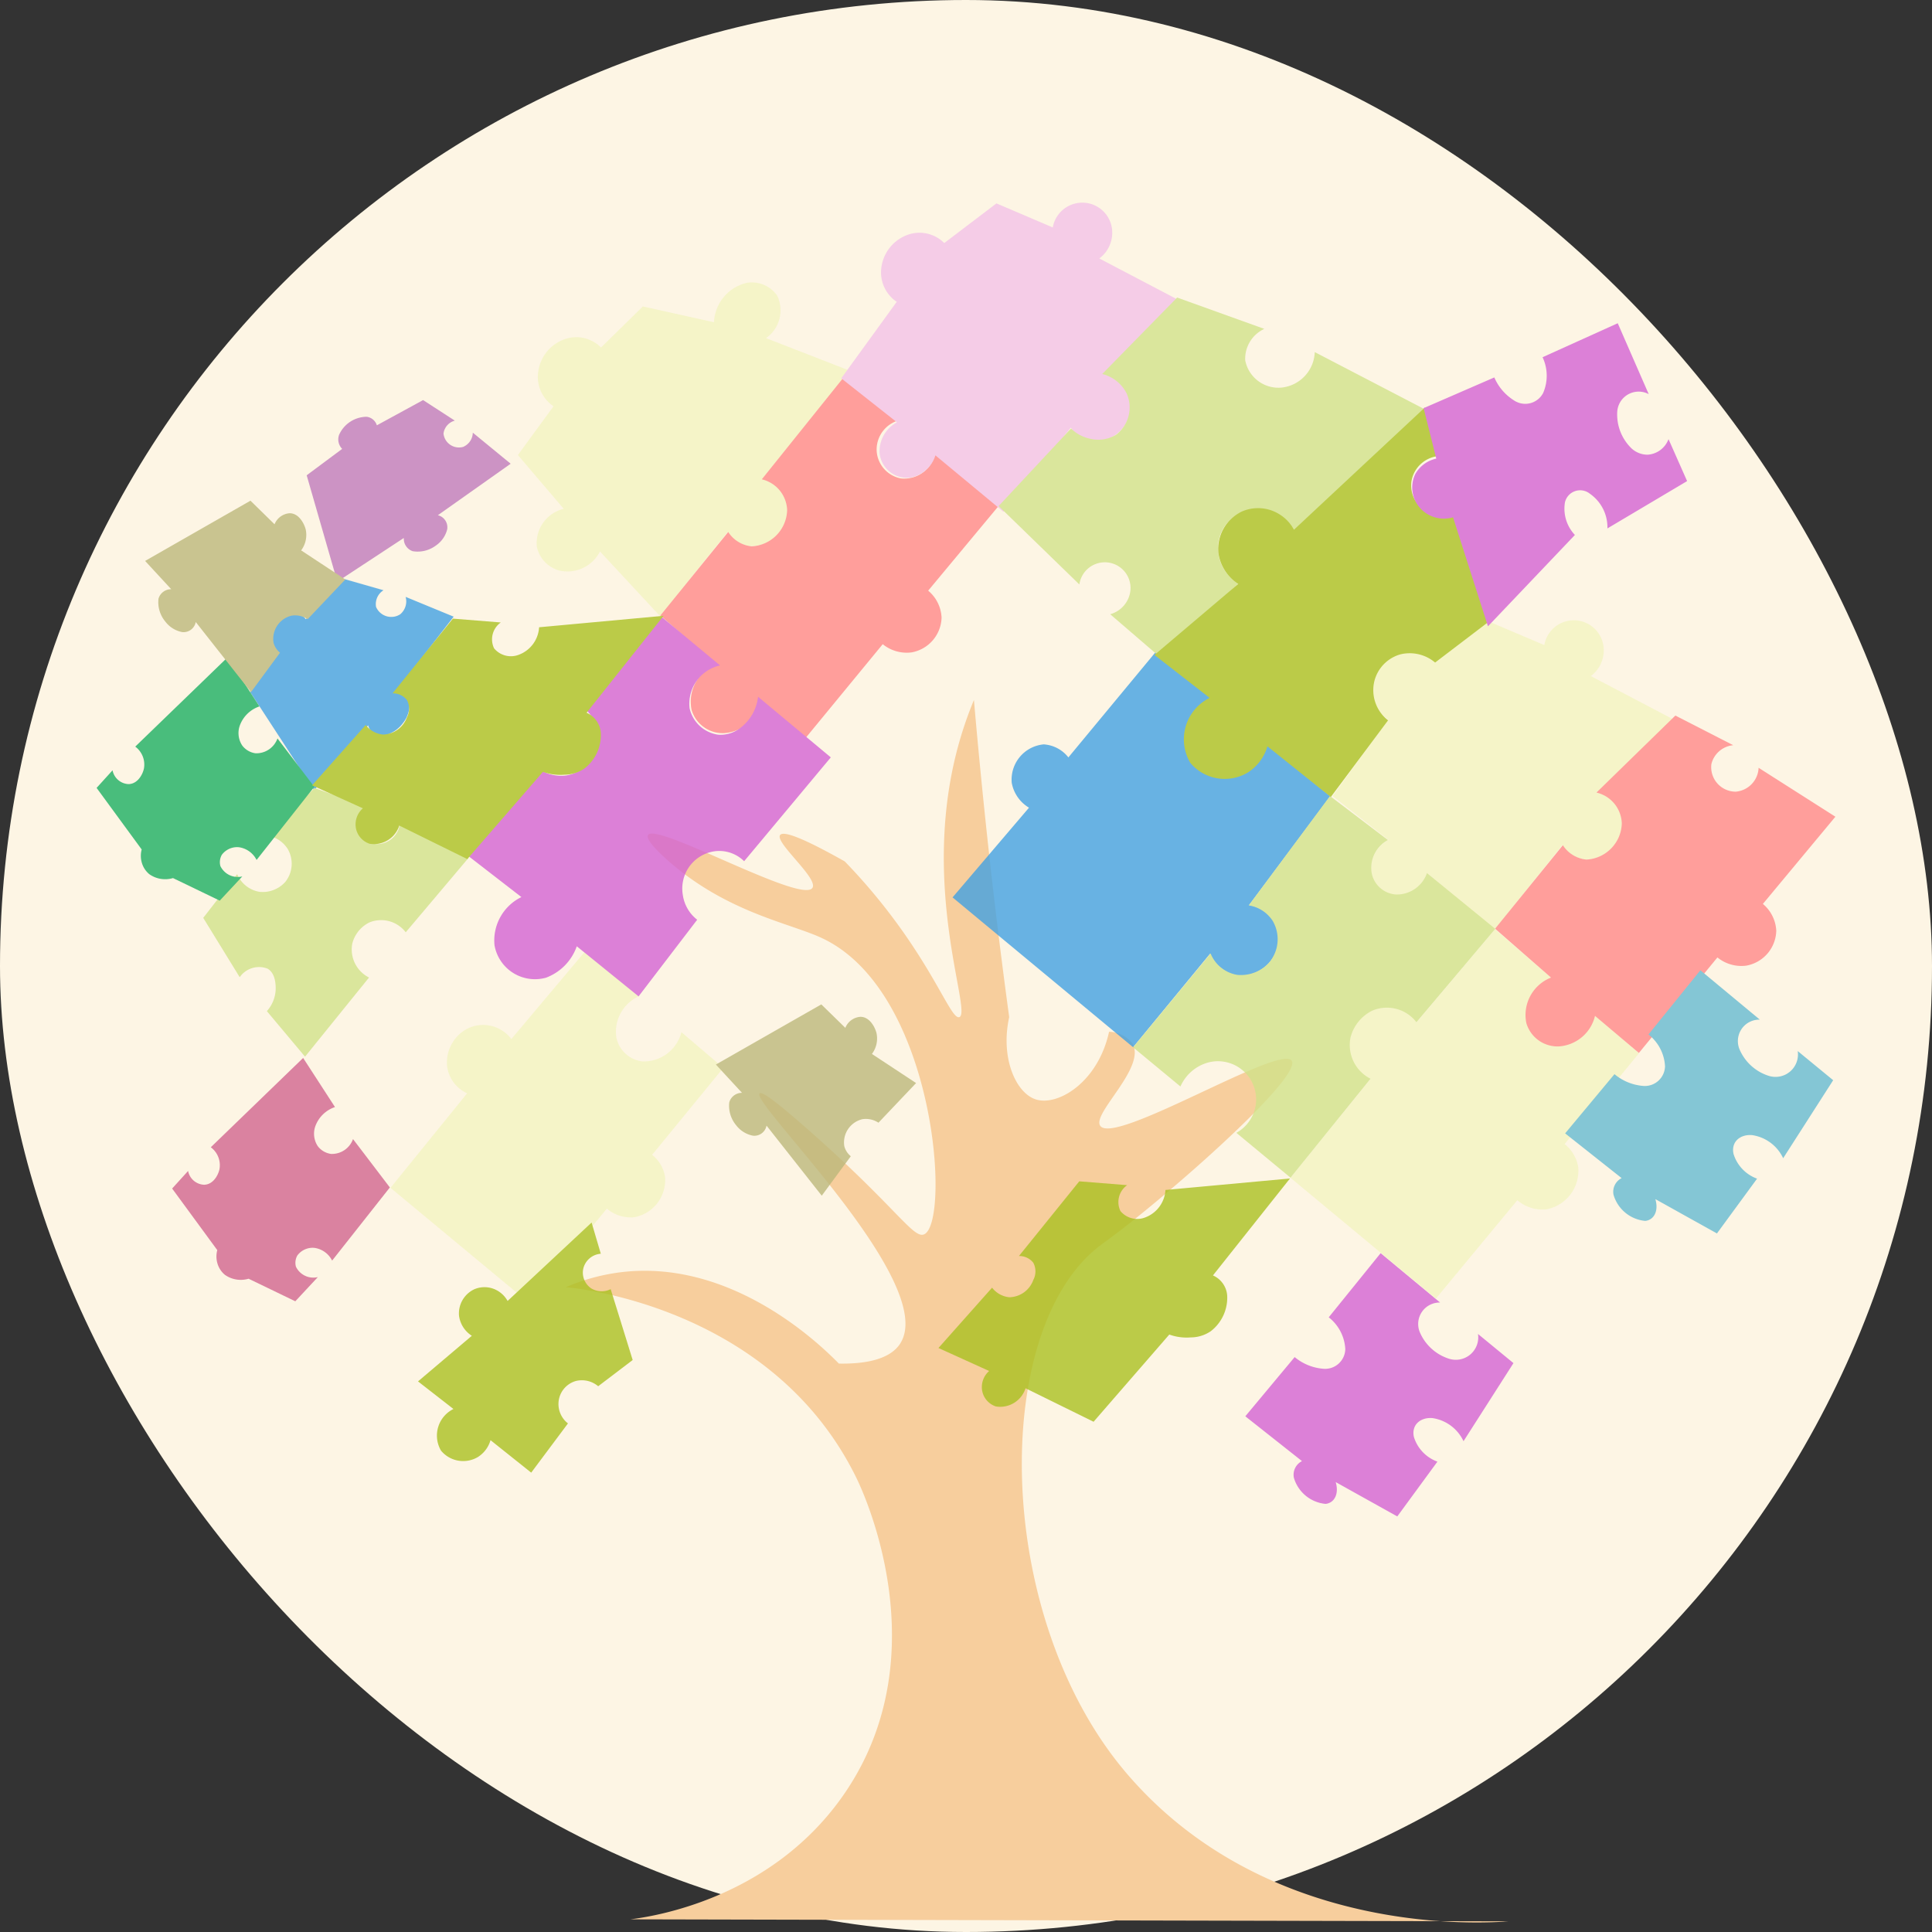
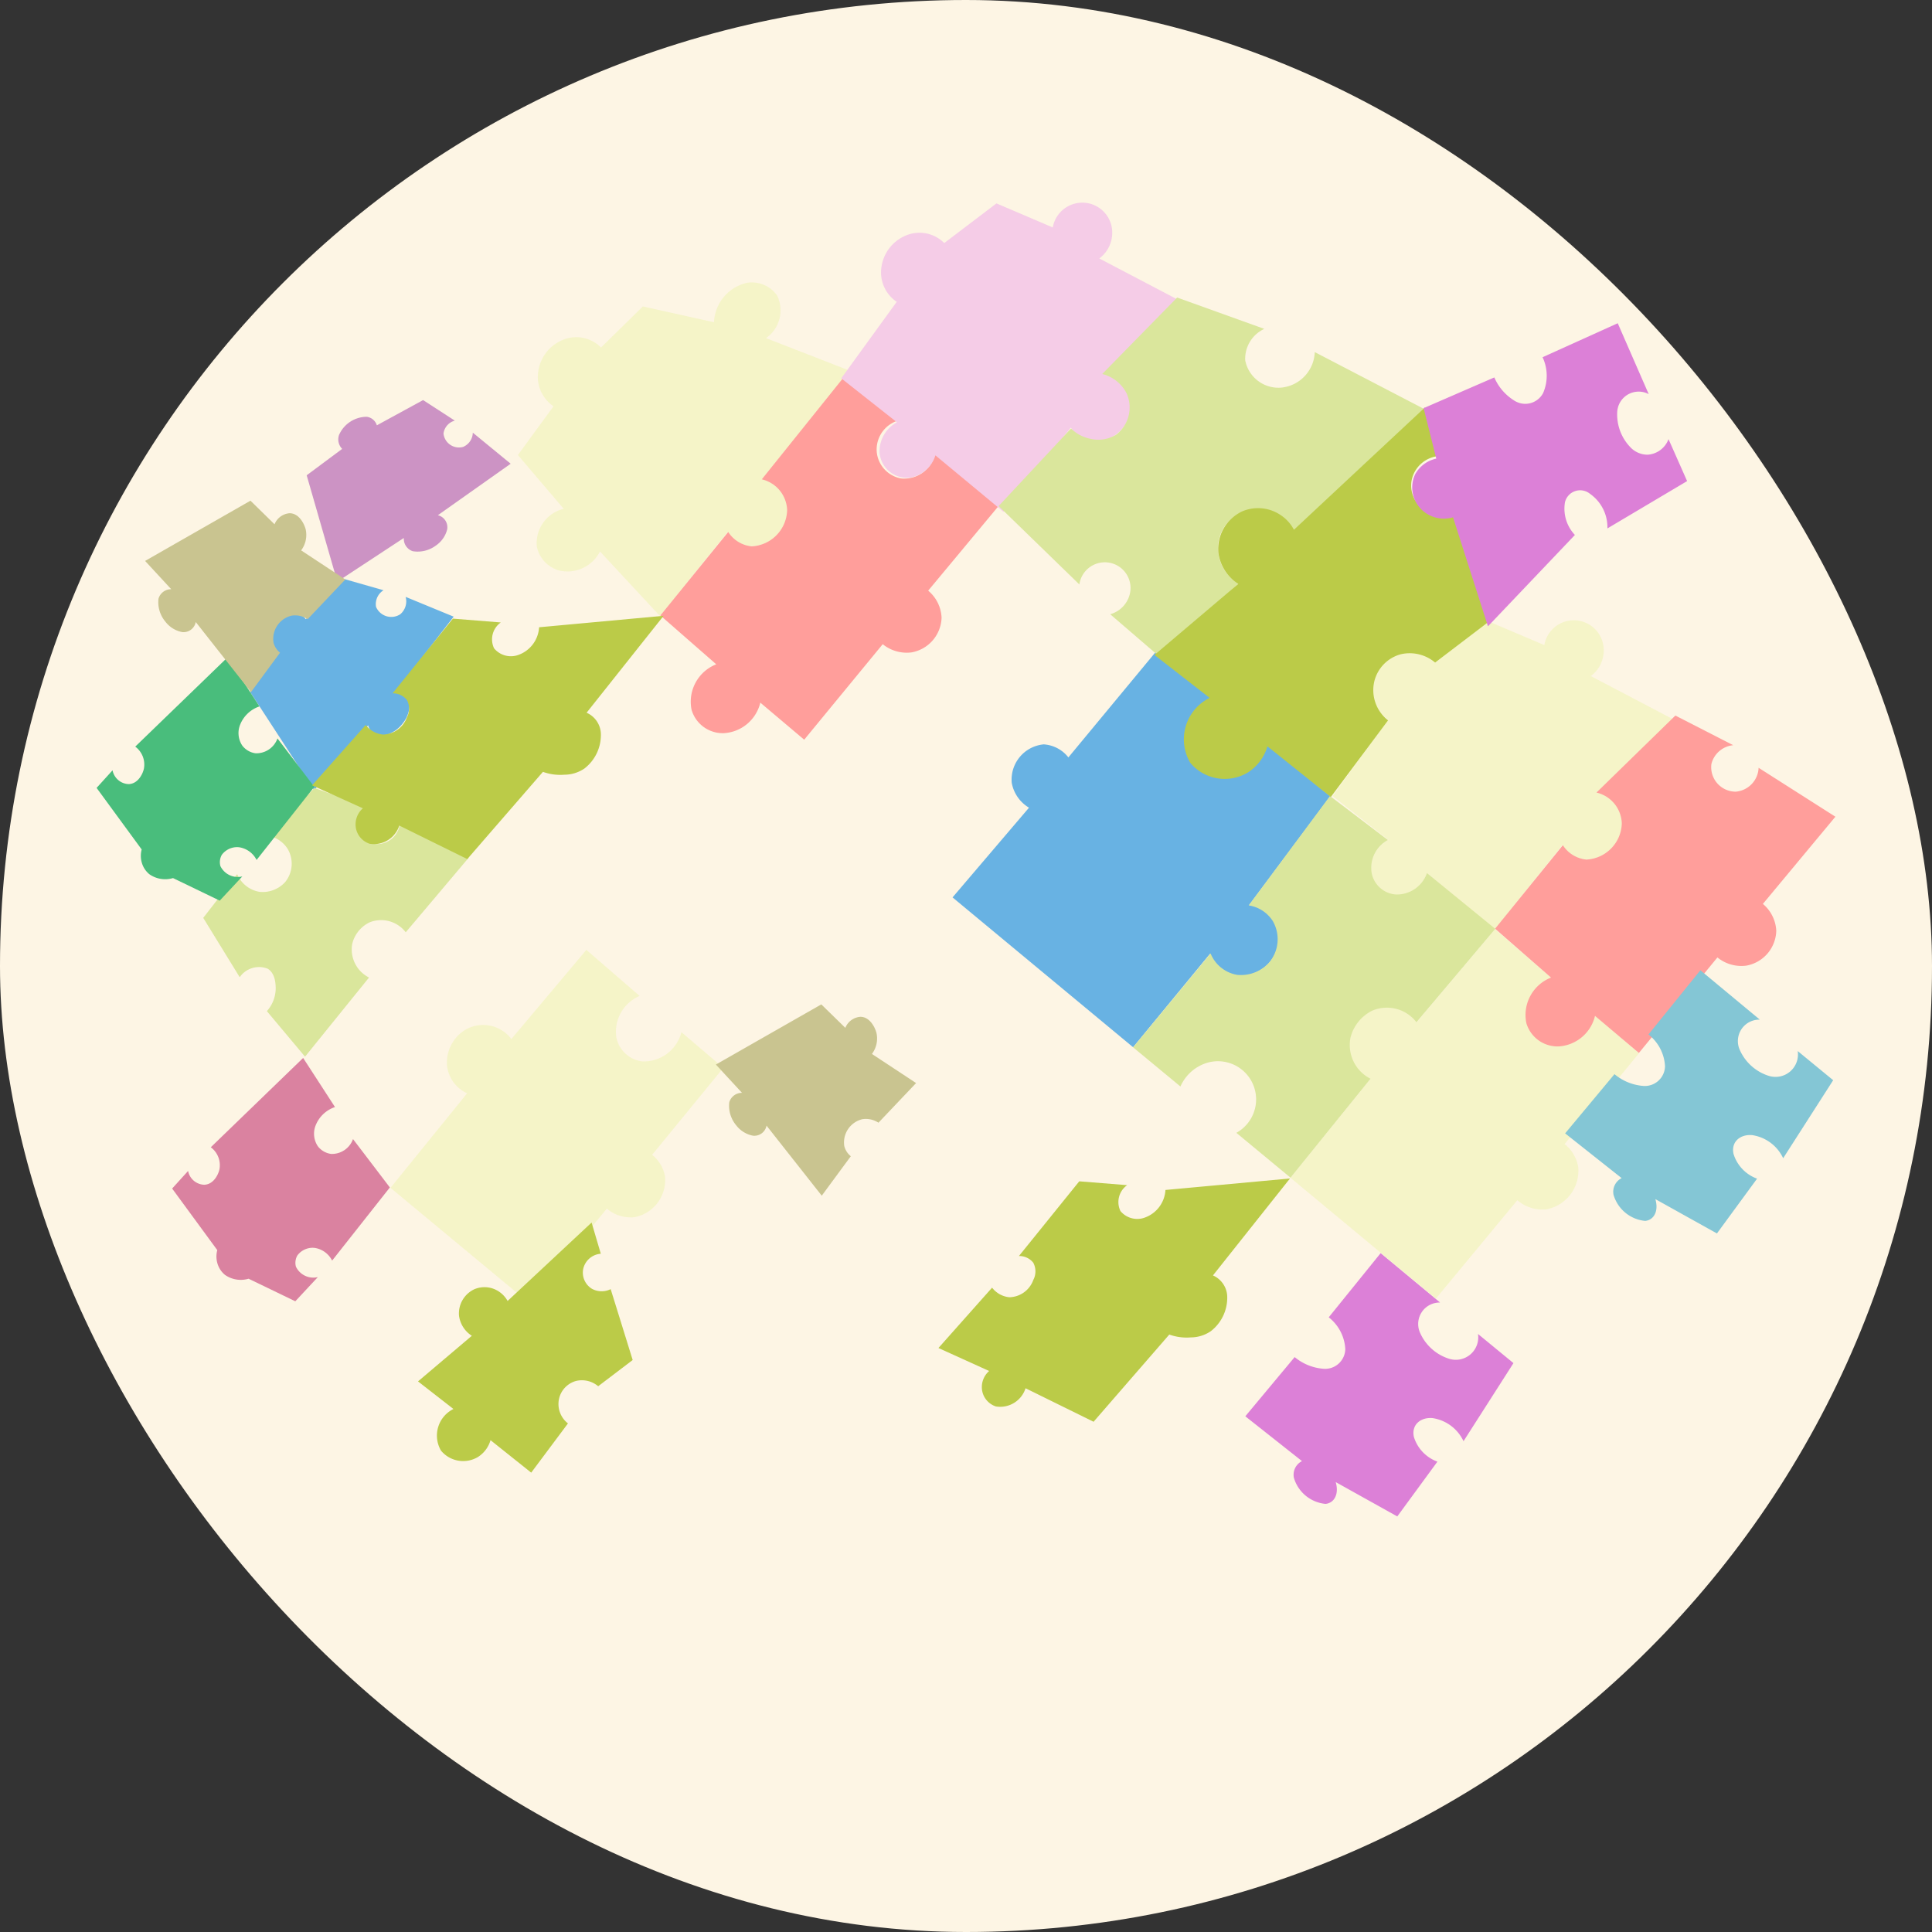
<svg xmlns="http://www.w3.org/2000/svg" width="140" height="140" viewBox="0 0 140 140">
  <rect x="0" y="0" width="140" height="140" fill="#333333" stroke="none" />
  <defs>
    <style>
      .cls-1 {
        fill: #fdf5e4;
      }

      .cls-2 {
        clip-path: url(#clip-path);
      }

      .cls-3 {
        fill: #f7ce9d;
      }

      .cls-4 {
        opacity: 0.8;
      }

      .cls-5 {
        fill: #d363d3;
      }

      .cls-6 {
        fill: #f3f4c1;
      }

      .cls-7 {
        fill: #42a1e2;
      }

      .cls-8 {
        fill: #d1e28a;
      }

      .cls-9 {
        fill: #f88;
      }

      .cls-10 {
        fill: #bf7bbb;
      }

      .cls-11 {
        fill: #65bad1;
      }

      .cls-12 {
        fill: #f2c2e7;
      }

      .cls-13 {
        fill: #d1658f;
      }

      .cls-14 {
        fill: #1baf61;
      }

      .cls-15 {
        fill: #aac121;
      }

      .cls-16 {
        fill: #bcb87a;
      }
    </style>
    <clipPath id="clip-path">
      <rect id="長方形_5090" data-name="長方形 5090" class="cls-1" width="126" height="126" transform="translate(117 200)" />
    </clipPath>
  </defs>
  <g id="value03" transform="translate(-110 -186)">
    <rect id="長方形_5089" data-name="長方形 5089" class="cls-1" width="140" height="140" rx="70" transform="translate(110 186)" />
    <g id="value03-2" data-name="value03" class="cls-2">
      <g id="_17" data-name="17" transform="translate(116.215 197.182)">
        <g id="グループ_6550" data-name="グループ 6550">
-           <path id="パス_10784" data-name="パス 10784" class="cls-3" d="M59.04,86.137C61.753,81.751,48.126,68.69,48.827,68.05c.2-.184,1.424.8,3.192,2.341,6.672,5.832,7.927,8.209,8.725,7.874,1.944-.82.886-17.659-7.448-21.492-2.386-1.1-6.976-1.867-11.278-5.746-.3-.274-1.489-1.359-1.277-1.7.587-.953,11.144,5.016,11.916,3.83.448-.69-2.743-3.292-2.341-3.83C50.623,48.914,52.8,50,55,51.24A42.44,42.44,0,0,1,58.615,55.5c3.116,4.2,4.131,7.192,4.681,7.023,1-.31-3.132-9.969.213-20.641.311-.992.626-1.8.851-2.341q.461,5.326,1.065,10.853.681,6.2,1.49,12.129c-.651,2.951.482,5.488,1.916,5.958,1.6.525,4.522-1.232,5.32-4.895a2.2,2.2,0,0,1,1.7.851c1,1.743-2.947,5.069-2.341,5.958,1,1.474,13.02-5.923,13.872-4.719.681.96-5.941,7.084-10.893,11.1-2.416,1.961-2.791,2.085-3.537,2.751-7.4,6.6-6.984,26.847,2.57,37.909,10.155,11.758,25.742,10.757,27.586,10.608L39.464,127.9c1.6-.2,10.055-1.435,15.322-8.839,7.184-10.1,1.591-22.055,1.065-23.131C49.778,83.5,35.5,82.15,34.784,82.094a14.629,14.629,0,0,1,3.83-1.065c8.136-1.087,14.6,5.214,15.96,6.6,1.585.027,3.657-.176,4.469-1.49Z" />
-         </g>
+           </g>
        <g id="グループ_7661" data-name="グループ 7661" class="cls-4">
          <path id="パス_15208" data-name="パス 15208" class="cls-5" d="M93.834,79.629l4.307,3.576a1.554,1.554,0,0,0-1.453,2.19A3.423,3.423,0,0,0,98.8,87.282a1.626,1.626,0,0,0,2.086-1.8l2.57,2.112-3.619,5.659a2.958,2.958,0,0,0-2.255-1.675c-.863-.068-1.533.49-1.342,1.364a2.772,2.772,0,0,0,1.706,1.792q-1.454,1.986-2.909,3.97l-4.462-2.488c.254.861-.1,1.512-.732,1.579a2.642,2.642,0,0,1-2.3-1.9,1.109,1.109,0,0,1,.589-1.2l-4.107-3.247,3.576-4.291A3.687,3.687,0,0,0,89.638,88a1.464,1.464,0,0,0,1.632-1.419,3.133,3.133,0,0,0-1.2-2.305l3.763-4.652Z" />
          <path id="パス_15209" data-name="パス 15209" class="cls-6" d="M55.477,15.723q-3.242,3.913-6.483,7.825a2.338,2.338,0,0,1,1.862,2.482,2.685,2.685,0,0,1-2.733,2.361,2.286,2.286,0,0,1-1.616-1.02q-2.445,3.051-4.888,6.1l-4.355-4.691a2.65,2.65,0,0,1-2.978,1.375,2.283,2.283,0,0,1-1.6-1.718,2.564,2.564,0,0,1,1.948-2.749q-1.661-1.947-3.321-3.895,1.291-1.768,2.583-3.535a2.572,2.572,0,0,1-1.1-2.574,2.911,2.911,0,0,1,1.9-2.285,2.529,2.529,0,0,1,2.643.6l3.03-2.975,5.155,1.145A3.071,3.071,0,0,1,47.918,9.31a2.244,2.244,0,0,1,2.176.917,2.453,2.453,0,0,1-.8,3.093l6.186,2.406Z" />
          <path id="パス_15210" data-name="パス 15210" class="cls-7" d="M26.657,33.506l-4.2,5.424a.958.958,0,0,1,1,.827,2.138,2.138,0,0,1-.479,1.466,2.342,2.342,0,0,1-1.567.925,1.007,1.007,0,0,1-.949-.773l-3.912,4.711-4.646-7.139,2.018-2.74a1.033,1.033,0,0,1-.542-.975A2.339,2.339,0,0,1,15,33.29a.945.945,0,0,1,.942.4l2.834-2.9,2.8.8a1.181,1.181,0,0,0-.541,1.207,1.2,1.2,0,0,0,1.744.54,1.219,1.219,0,0,0,.4-1.267l3.48,1.434Z" />
          <path id="パス_15211" data-name="パス 15211" class="cls-6" d="M46.2,66.2l-5.159,6.3a2.567,2.567,0,0,1,.934,1.575,2.739,2.739,0,0,1-2.231,2.949A2.675,2.675,0,0,1,37.76,76.4l-5.648,6.823-10.03-8.33,5.551-6.848a2.526,2.526,0,0,1-1.445-1.913,2.784,2.784,0,0,1,1.29-2.676,2.556,2.556,0,0,1,3.362.656l5.434-6.463,3.862,3.339a2.818,2.818,0,0,0-1.688,3.009,2.194,2.194,0,0,0,1.863,1.733,2.819,2.819,0,0,0,2.854-2.118L46.2,66.2Z" />
          <path id="パス_15212" data-name="パス 15212" class="cls-8" d="M16.565,45.916,20.5,47.33a1.487,1.487,0,0,0-.861,1.414,1.525,1.525,0,0,0,1.659,1.23,1.674,1.674,0,0,0,1.475-1.6q2.491,1.295,4.983,2.588l-4.57,5.413a2.246,2.246,0,0,0-2.626-.717A2.34,2.34,0,0,0,19.312,57.2a2.275,2.275,0,0,0,1.215,2.453q-2.32,2.868-4.638,5.736l-2.766-3.3a2.49,2.49,0,0,0,.64-1.623c0-.243,0-1.106-.579-1.451a1.7,1.7,0,0,0-2.029.615l-2.643-4.3,2.461-3.167a2.136,2.136,0,0,0,1.6,1.279,2.2,2.2,0,0,0,1.882-.713,2.113,2.113,0,0,0,.164-2.416,2.139,2.139,0,0,0-1.431-.94l3.379-3.449Z" />
          <path id="パス_15213" data-name="パス 15213" class="cls-9" d="M55.071,15.981q1.969,1.635,3.94,3.272a2.2,2.2,0,0,0-1.7,2.235,2.157,2.157,0,0,0,1.768,2A2.3,2.3,0,0,0,61.6,21.4L66.3,25.3l-5.256,6.319a2.7,2.7,0,0,1,.971,1.945,2.636,2.636,0,0,1-2.174,2.528,2.746,2.746,0,0,1-2.09-.595l-5.691,6.922-3.179-2.685a2.888,2.888,0,0,1-2.647,2.212A2.356,2.356,0,0,1,43.9,40.256a2.913,2.913,0,0,1,1.787-3.3L41.64,33.416l4.914-6.049a2.283,2.283,0,0,0,1.7,1.04,2.7,2.7,0,0,0,2.57-2.615,2.37,2.37,0,0,0-1.837-2.239l6.079-7.572Z" />
-           <path id="パス_15214" data-name="パス 15214" class="cls-5" d="M41.655,33.459l4.307,3.578a2.844,2.844,0,0,0-2.207,3.1,2.476,2.476,0,0,0,2.085,1.922,2.348,2.348,0,0,0,1.5-.424,3.312,3.312,0,0,0,1.377-2.327L53.988,43.7l-6.28,7.525a2.562,2.562,0,0,0-2.1-.726,2.729,2.729,0,0,0-2.344,3.166,2.77,2.77,0,0,0,1.042,1.8q-2.124,2.777-4.248,5.554l-4.477-3.63a3.756,3.756,0,0,1-2.23,2.276,2.977,2.977,0,0,1-3.732-2.349,3.5,3.5,0,0,1,1.949-3.493l-4.142-3.206,5.189-6.232a2.9,2.9,0,0,0,2.218.624,2.756,2.756,0,0,0,1.337-4.817l5.489-6.733Z" />
          <path id="パス_15215" data-name="パス 15215" class="cls-6" d="M115.294,41.08q-2.906,2.582-5.813,5.165a2.338,2.338,0,0,1,1.862,2.482,2.685,2.685,0,0,1-2.733,2.361,2.286,2.286,0,0,1-1.616-1.02q-2.445,3.051-4.888,6.1l-4.927-4.088A2.358,2.358,0,0,1,95.4,53.686,1.992,1.992,0,0,1,93.132,51.9a2.386,2.386,0,0,1,1.259-2.22L90.354,46.5l4.021-5.542a2.572,2.572,0,0,1-1.1-2.574,2.911,2.911,0,0,1,1.9-2.285,2.529,2.529,0,0,1,2.643.6l3.785-2.874,4.088,1.737a2.171,2.171,0,0,1,4.292.1,2.33,2.33,0,0,1-.92,2.147l6.235,3.27Z" />
          <path id="パス_15216" data-name="パス 15216" class="cls-7" d="M90.185,46.513,84.3,54.4a2.557,2.557,0,0,1,2.024,1.681,2.636,2.636,0,0,1-.424,2.323,2.76,2.76,0,0,1-2.516,1.1,2.717,2.717,0,0,1-1.912-1.576q-2.789,3.387-5.579,6.776L62.81,53.846l5.54-6.5A2.654,2.654,0,0,1,67.1,45.548a2.564,2.564,0,0,1,2.314-2.79,2.466,2.466,0,0,1,1.79.945l6.314-7.624q2.076,1.607,4.151,3.215a3.494,3.494,0,0,0-1.681,4.4,2.855,2.855,0,0,0,3.256,1.414,3.4,3.4,0,0,0,2.378-2.32l4.556,3.727Z" />
          <path id="パス_15217" data-name="パス 15217" class="cls-6" d="M112.554,65.137l-5.39,6.584a2.713,2.713,0,0,1,.984,1.653,2.847,2.847,0,0,1-2.329,3.082,2.818,2.818,0,0,1-2.084-.665l-5.9,7.127q-5.27-4.378-10.541-8.757,2.9-3.578,5.8-7.156A2.669,2.669,0,0,1,91.57,65a2.9,2.9,0,0,1,1.344-2.8,2.69,2.69,0,0,1,3.527.7l5.677-6.751,4.06,3.508a2.933,2.933,0,0,0-1.76,3.145,2.313,2.313,0,0,0,1.959,1.82,2.933,2.933,0,0,0,2.986-2.211l3.19,2.728Z" />
          <path id="パス_15218" data-name="パス 15218" class="cls-8" d="M90.161,46.5l4.2,3.19a2.289,2.289,0,0,0-1.173,2.419,1.919,1.919,0,0,0,1.732,1.525,2.3,2.3,0,0,0,2.266-1.553l4.952,4.045q-2.855,3.385-5.712,6.769a2.7,2.7,0,0,0-3.211-.836,3,3,0,0,0-1.561,1.92A2.733,2.733,0,0,0,93.1,66.987q-2.9,3.584-5.8,7.17l-3.924-3.25a2.766,2.766,0,0,0-2.088-5.084,3.1,3.1,0,0,0-1.964,1.726L75.893,64.71l5.616-6.8a2.526,2.526,0,0,0,1.937,1.551,2.758,2.758,0,0,0,2.324-.914,2.634,2.634,0,0,0,.246-2.987,2.521,2.521,0,0,0-1.74-1.133L90.162,46.5Z" />
          <path id="パス_15219" data-name="パス 15219" class="cls-9" d="M115.19,40.671l4.19,2.147a1.8,1.8,0,0,0-1.581,1.367,1.775,1.775,0,0,0,1.768,2,1.808,1.808,0,0,0,1.653-1.73L126.785,48l-5.256,6.319a2.7,2.7,0,0,1,.971,1.945,2.636,2.636,0,0,1-2.174,2.528,2.746,2.746,0,0,1-2.09-.595l-5.691,6.922-3.179-2.685a2.888,2.888,0,0,1-2.647,2.212,2.356,2.356,0,0,1-2.329-1.689,2.913,2.913,0,0,1,1.787-3.3l-4.052-3.543q2.457-3.025,4.912-6.049a2.283,2.283,0,0,0,1.7,1.04,2.7,2.7,0,0,0,2.57-2.615,2.37,2.37,0,0,0-1.837-2.239l5.714-5.577Z" />
          <path id="パス_15220" data-name="パス 15220" class="cls-10" d="M30.79,22.421l-5.276,3.731a.9.9,0,0,1,.677,1.02,2.012,2.012,0,0,1-.835,1.188,2.2,2.2,0,0,1-1.666.4.948.948,0,0,1-.642-.959l-4.82,3.167q-1.11-3.854-2.22-7.709l2.572-1.913a.975.975,0,0,1-.22-1.027,2.208,2.208,0,0,1,1.995-1.3.887.887,0,0,1,.738.619l3.35-1.828,2.3,1.489a1.112,1.112,0,0,0-.82.938,1.127,1.127,0,0,0,1.423.965,1.147,1.147,0,0,0,.7-1.032l2.74,2.249Z" />
          <path id="パス_15221" data-name="パス 15221" class="cls-11" d="M117,59.128l4.307,3.576a1.554,1.554,0,0,0-1.453,2.19,3.423,3.423,0,0,0,2.114,1.888,1.626,1.626,0,0,0,2.086-1.8l2.57,2.112L123,72.747a2.958,2.958,0,0,0-2.255-1.675c-.863-.068-1.533.49-1.342,1.364a2.772,2.772,0,0,0,1.706,1.792q-1.454,1.986-2.909,3.97l-4.462-2.488c.254.861-.1,1.512-.732,1.579a2.642,2.642,0,0,1-2.3-1.9,1.109,1.109,0,0,1,.589-1.2L107.2,70.946l3.576-4.291a3.687,3.687,0,0,0,2.031.848,1.464,1.464,0,0,0,1.632-1.419,3.133,3.133,0,0,0-1.2-2.305L117,59.128Z" />
          <path id="パス_15222" data-name="パス 15222" class="cls-12" d="M79.684,10.815Q76.778,13.4,73.871,15.98a2.338,2.338,0,0,1,1.862,2.482A2.685,2.685,0,0,1,73,20.823a2.286,2.286,0,0,1-1.616-1.02q-2.445,3.051-4.888,6.1l-4.927-4.088a2.358,2.358,0,0,1-1.777,1.606,1.992,1.992,0,0,1-2.269-1.781,2.386,2.386,0,0,1,1.259-2.22l-4.037-3.188,4.021-5.542a2.572,2.572,0,0,1-1.1-2.574,2.911,2.911,0,0,1,1.9-2.285,2.529,2.529,0,0,1,2.643.6l3.784-2.874L70.073,5.3a2.171,2.171,0,0,1,4.292.1,2.33,2.33,0,0,1-.92,2.147l6.235,3.27Z" />
          <path id="パス_15223" data-name="パス 15223" class="cls-8" d="M79.085,10.379,85.4,12.65a2.389,2.389,0,0,0-1.383,2.272A2.45,2.45,0,0,0,86.688,16.9a2.688,2.688,0,0,0,2.37-2.567l8,4.159-9.485,8.724a3.226,3.226,0,0,0-3.787-1.291,2.869,2.869,0,0,0-1.721,2.238,2.964,2.964,0,0,0,1.463,2.927l-5.594,5.422-3.7-3.184A2.011,2.011,0,0,0,75.7,31.6a1.863,1.863,0,0,0-3.7-.431l-5.849-5.683,5.244-5.618a2.81,2.81,0,0,0,1.451.757,2.46,2.46,0,0,0,1.83-.315,2.487,2.487,0,0,0,.757-2.966,2.7,2.7,0,0,0-1.776-1.424l5.429-5.54Z" />
          <path id="パス_15224" data-name="パス 15224" class="cls-13" d="M15.749,65.478q1.156,1.78,2.31,3.562a2.29,2.29,0,0,0-1.443,1.443,1.634,1.634,0,0,0,.2,1.395,1.45,1.45,0,0,0,.956.557,1.623,1.623,0,0,0,1.594-1.075q1.335,1.752,2.669,3.505l-4.183,5.3a1.7,1.7,0,0,0-1.279-.921,1.375,1.375,0,0,0-1.243.554,1.076,1.076,0,0,0-.1.811,1.4,1.4,0,0,0,1.587.752l-1.634,1.753L11.8,81.479a1.993,1.993,0,0,1-1.713-.279,1.685,1.685,0,0,1-.478-.638,1.79,1.79,0,0,1-.079-1.156L6.259,74.944l1.156-1.275a1.233,1.233,0,0,0,1.156,1c.652-.009,1.019-.678,1.116-1.116a1.619,1.619,0,0,0-.627-1.6l6.692-6.472Z" />
          <path id="パス_15225" data-name="パス 15225" class="cls-14" d="M10.275,36.446q1.156,1.78,2.31,3.562a2.29,2.29,0,0,0-1.443,1.443,1.634,1.634,0,0,0,.2,1.395,1.45,1.45,0,0,0,.956.557,1.623,1.623,0,0,0,1.594-1.075q1.335,1.752,2.669,3.505l-4.183,5.3a1.7,1.7,0,0,0-1.279-.921,1.375,1.375,0,0,0-1.243.554,1.076,1.076,0,0,0-.1.811,1.4,1.4,0,0,0,1.587.752L9.708,54.081,6.322,52.447a1.993,1.993,0,0,1-1.713-.279,1.685,1.685,0,0,1-.478-.638,1.79,1.79,0,0,1-.079-1.156L.785,45.912l1.156-1.275a1.233,1.233,0,0,0,1.156,1c.652-.009,1.019-.678,1.116-1.116a1.619,1.619,0,0,0-.627-1.6l6.692-6.472Z" />
          <path id="パス_15226" data-name="パス 15226" class="cls-15" d="M97.036,18.343q.52,1.76,1.038,3.519a2.2,2.2,0,0,0-2,1.779,2.136,2.136,0,0,0,1,2.186,2.29,2.29,0,0,0,2.112.038q1.24,4,2.482,8l-3.889,2.964a2.85,2.85,0,0,0-2.519-.593A2.7,2.7,0,0,0,93.371,38.2a2.768,2.768,0,0,0,1,2.815q-2.074,2.779-4.15,5.557L85.627,42.9a3.345,3.345,0,0,1-1.408,1.889,3.249,3.249,0,0,1-4.186-.7,3.349,3.349,0,0,1,1.408-4.7l-4-3.112,6.075-5.15a3.179,3.179,0,0,1-1.445-2.259,3.01,3.01,0,0,1,1.741-3,2.938,2.938,0,0,1,2.074-.074A3.021,3.021,0,0,1,87.554,27.2l9.483-8.854Z" />
          <path id="パス_15227" data-name="パス 15227" class="cls-16" d="M11.97,38.967l-4-5.075a.9.9,0,0,1-.984.729,2.009,2.009,0,0,1-1.23-.772,2.2,2.2,0,0,1-.487-1.643.95.95,0,0,1,.924-.691L4.3,29.465,11.935,25.1l1.745,1.709a1.273,1.273,0,0,1,1.091-.8c.669,0,1.051.738,1.164,1.164a1.87,1.87,0,0,1-.328,1.528l3.2,2.109L16.08,33.685a1.664,1.664,0,0,0-1.164-.255,1.73,1.73,0,0,0-1.309,1.964,1.41,1.41,0,0,0,.469.721q-1.051,1.426-2.1,2.853Z" />
          <path id="パス_15228" data-name="パス 15228" class="cls-16" d="M53.331,75.46l-4-5.075a.9.9,0,0,1-.984.729,2.009,2.009,0,0,1-1.23-.772A2.2,2.2,0,0,1,46.63,68.7a.95.95,0,0,1,.924-.691l-1.894-2.05L53.3,61.6,55.041,63.3a1.273,1.273,0,0,1,1.091-.8c.669,0,1.051.738,1.164,1.164a1.87,1.87,0,0,1-.328,1.528l3.2,2.109-2.727,2.873a1.664,1.664,0,0,0-1.164-.255,1.73,1.73,0,0,0-1.309,1.964,1.41,1.41,0,0,0,.469.721q-1.051,1.426-2.1,2.853Z" />
          <path id="パス_15229" data-name="パス 15229" class="cls-5" d="M111.016,12.248q1.12,2.566,2.241,5.13a1.554,1.554,0,0,0-2.282,1.3,3.421,3.421,0,0,0,1.042,2.637,1.712,1.712,0,0,0,1.161.452,1.732,1.732,0,0,0,1.514-1.128q.673,1.52,1.347,3.041l-5.775,3.429A2.958,2.958,0,0,0,109,24.6a1.129,1.129,0,0,0-1.812.616,2.77,2.77,0,0,0,.72,2.367l-6.3,6.621q-1.265-3.949-2.531-7.9a2.324,2.324,0,0,1-2.328-.607,2.235,2.235,0,0,1-.405-2.531,2.3,2.3,0,0,1,1.518-1.114q-.457-1.828-.916-3.658l5.123-2.226a3.678,3.678,0,0,0,1.434,1.67,1.464,1.464,0,0,0,2.1-.534,3.142,3.142,0,0,0-.038-2.6l5.452-2.465Z" />
          <path id="パス_15230" data-name="パス 15230" class="cls-15" d="M36.656,77.41q.332,1.13.666,2.259a1.408,1.408,0,0,0-1.283,1.141,1.373,1.373,0,0,0,.642,1.4,1.472,1.472,0,0,0,1.356.024q.8,2.568,1.594,5.136l-2.5,1.9a1.826,1.826,0,0,0-1.616-.38A1.734,1.734,0,0,0,34.3,90.157a1.777,1.777,0,0,0,.642,1.807q-1.331,1.784-2.664,3.567l-2.948-2.353a2.145,2.145,0,0,1-.9,1.212,2.084,2.084,0,0,1-2.686-.452,2.149,2.149,0,0,1,.9-3.019l-2.568-2,3.9-3.305a2.039,2.039,0,0,1-.928-1.45,1.934,1.934,0,0,1,1.117-1.926,1.885,1.885,0,0,1,1.332-.047,1.946,1.946,0,0,1,1.07.9l6.087-5.683Z" />
          <path id="パス_15231" data-name="パス 15231" class="cls-15" d="M27.646,51.071l-4.928-2.43a1.927,1.927,0,0,1-2.152,1.318,1.482,1.482,0,0,1-.972-1.042,1.544,1.544,0,0,1,.486-1.526L16.4,45.725l3.887-4.373a1.8,1.8,0,0,0,1.25.694,1.885,1.885,0,0,0,1.736-1.25,1.339,1.339,0,0,0,0-1.25,1.288,1.288,0,0,0-1.042-.486q2.187-2.706,4.373-5.414l3.47.278a1.5,1.5,0,0,0-.486,1.874,1.579,1.579,0,0,0,1.736.486,2.266,2.266,0,0,0,1.526-2.012l9.023-.832q-2.791,3.512-5.581,7.025a1.732,1.732,0,0,1,1.031,1.445,3.066,3.066,0,0,1-1.192,2.6,2.59,2.59,0,0,1-1.451.446,3.679,3.679,0,0,1-1.552-.207L27.646,51.07Z" />
          <path id="パス_15232" data-name="パス 15232" class="cls-15" d="M73.033,91.846,68.1,89.416a1.927,1.927,0,0,1-2.152,1.318,1.482,1.482,0,0,1-.972-1.042,1.544,1.544,0,0,1,.486-1.526L61.788,86.5l3.887-4.373a1.8,1.8,0,0,0,1.25.694,1.885,1.885,0,0,0,1.736-1.25,1.339,1.339,0,0,0,0-1.25,1.288,1.288,0,0,0-1.042-.486q2.187-2.706,4.373-5.414l3.47.278a1.5,1.5,0,0,0-.486,1.874,1.579,1.579,0,0,0,1.736.486,2.266,2.266,0,0,0,1.526-2.012l9.023-.832Q84.47,77.727,81.68,81.24a1.732,1.732,0,0,1,1.031,1.445,3.066,3.066,0,0,1-1.192,2.6,2.59,2.59,0,0,1-1.451.446,3.679,3.679,0,0,1-1.552-.207l-5.483,6.316Z" />
        </g>
      </g>
    </g>
  </g>
</svg>